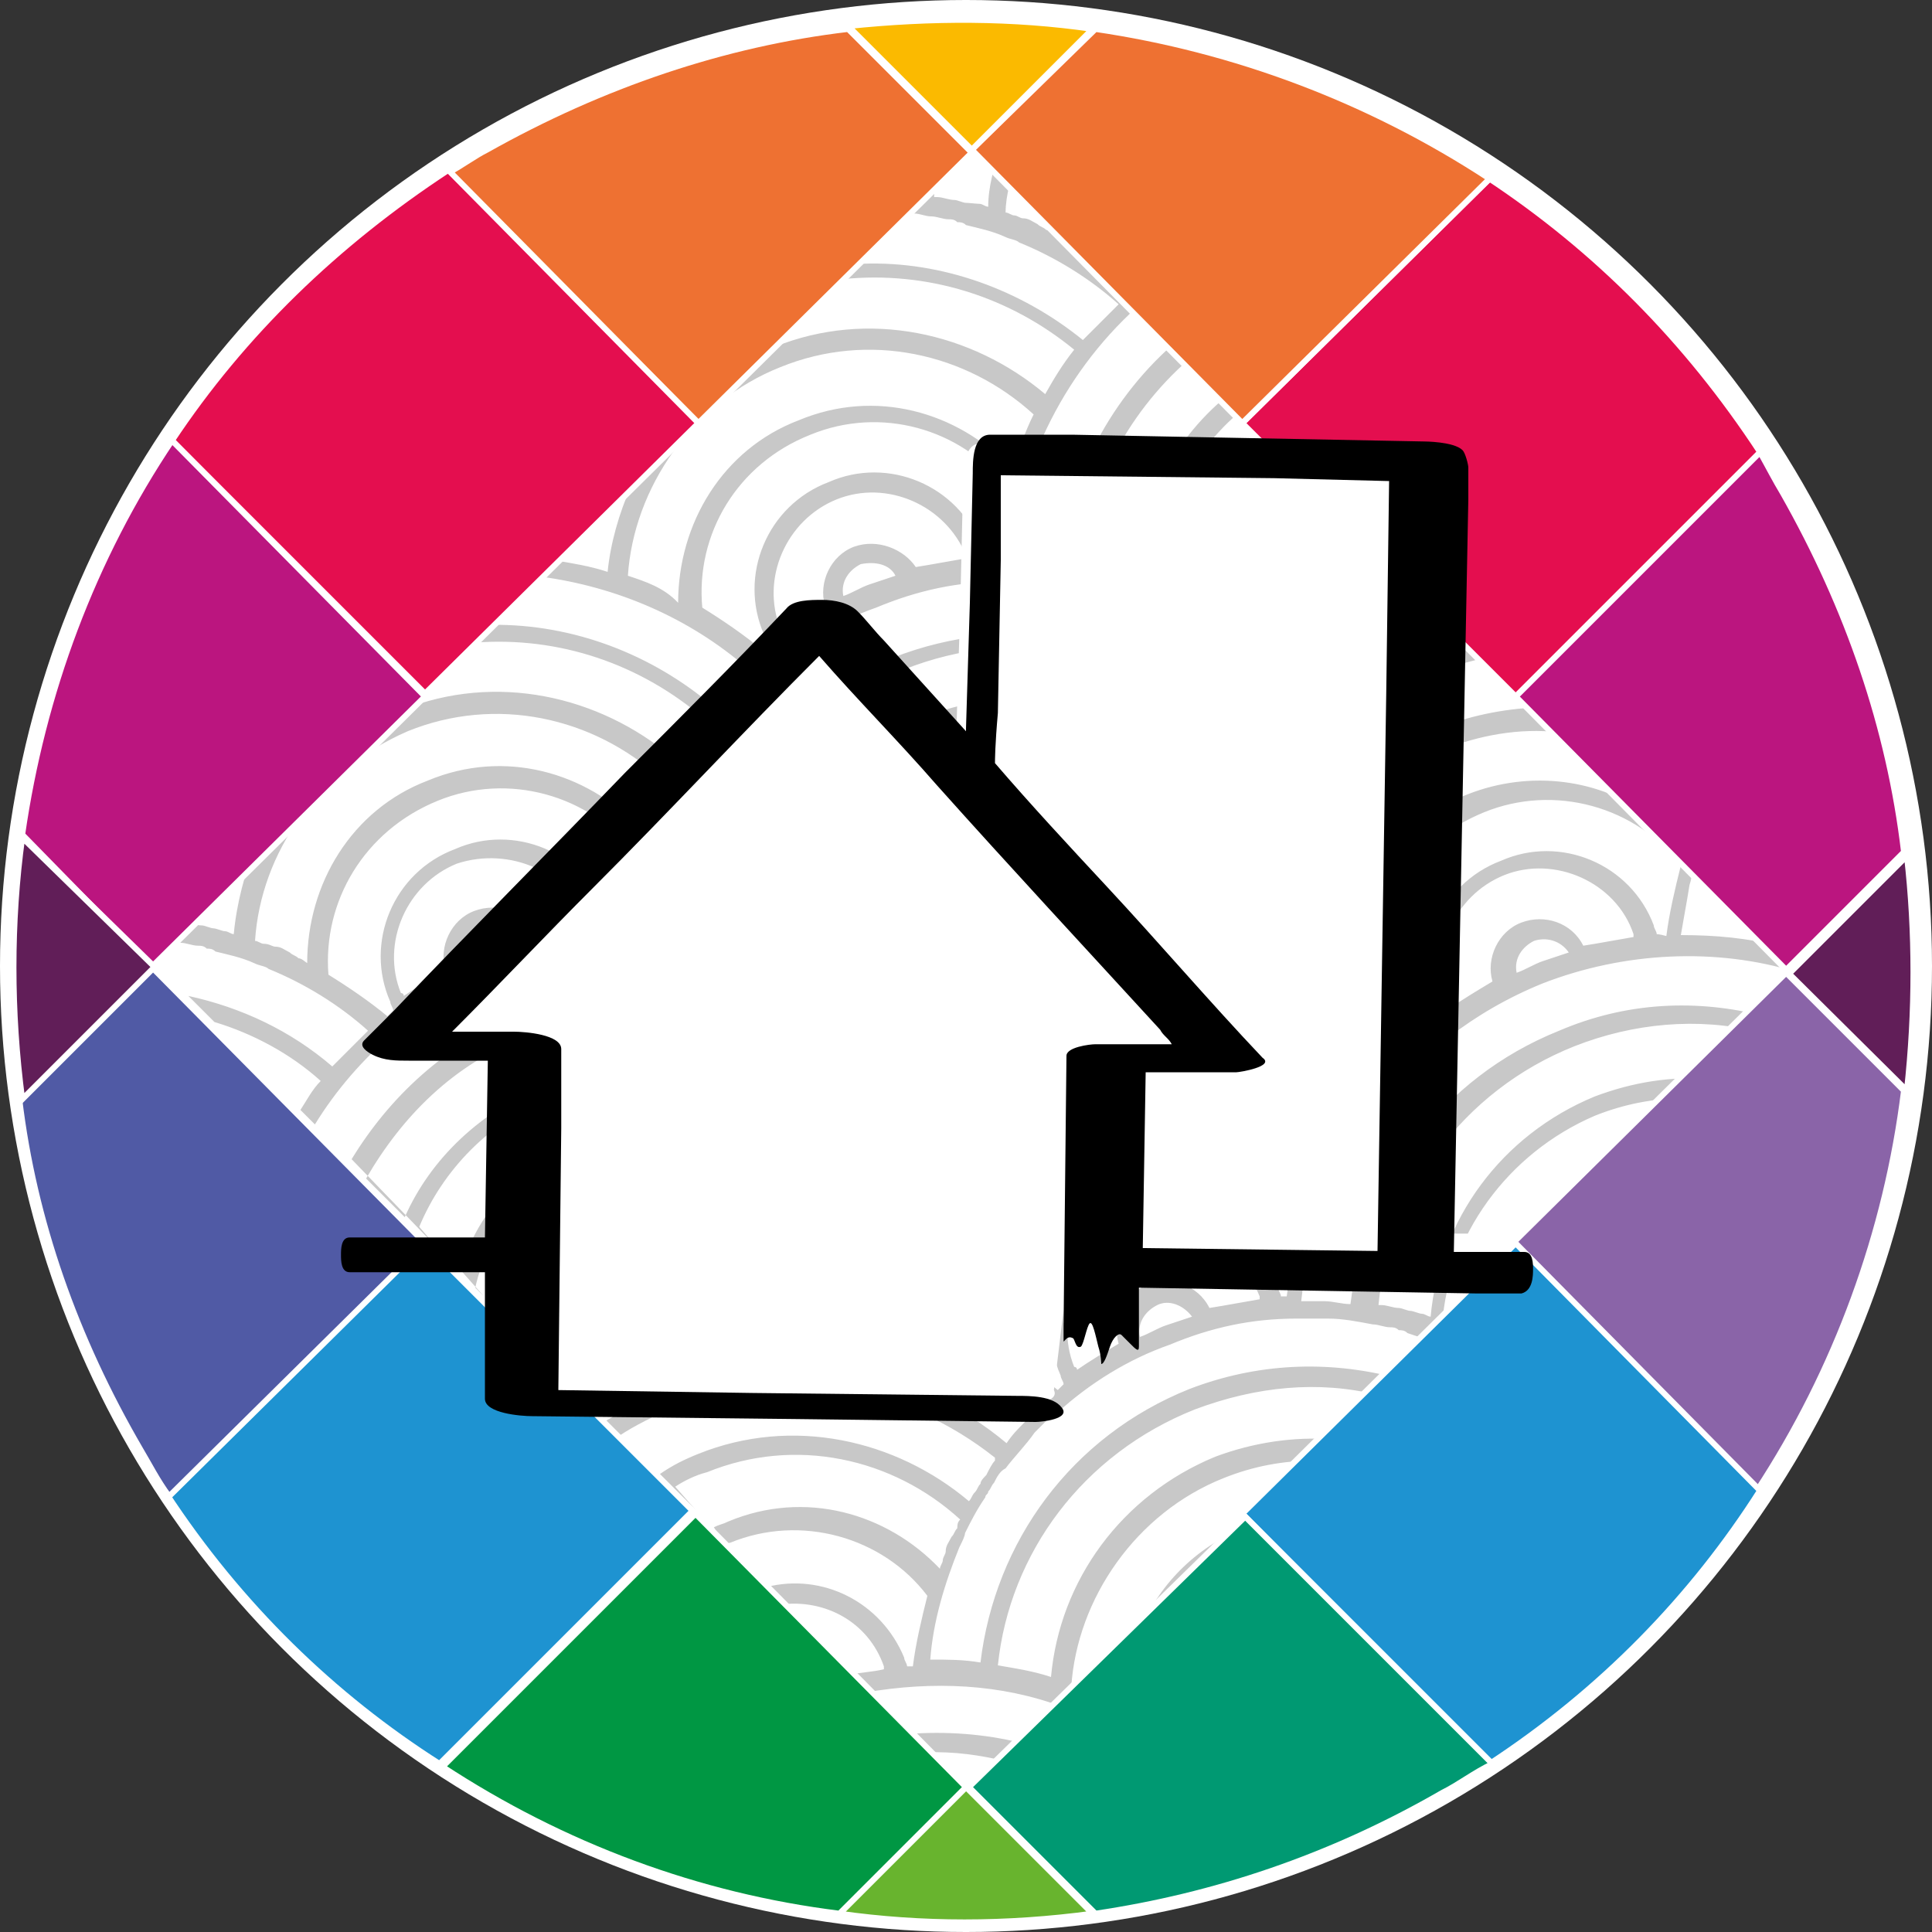
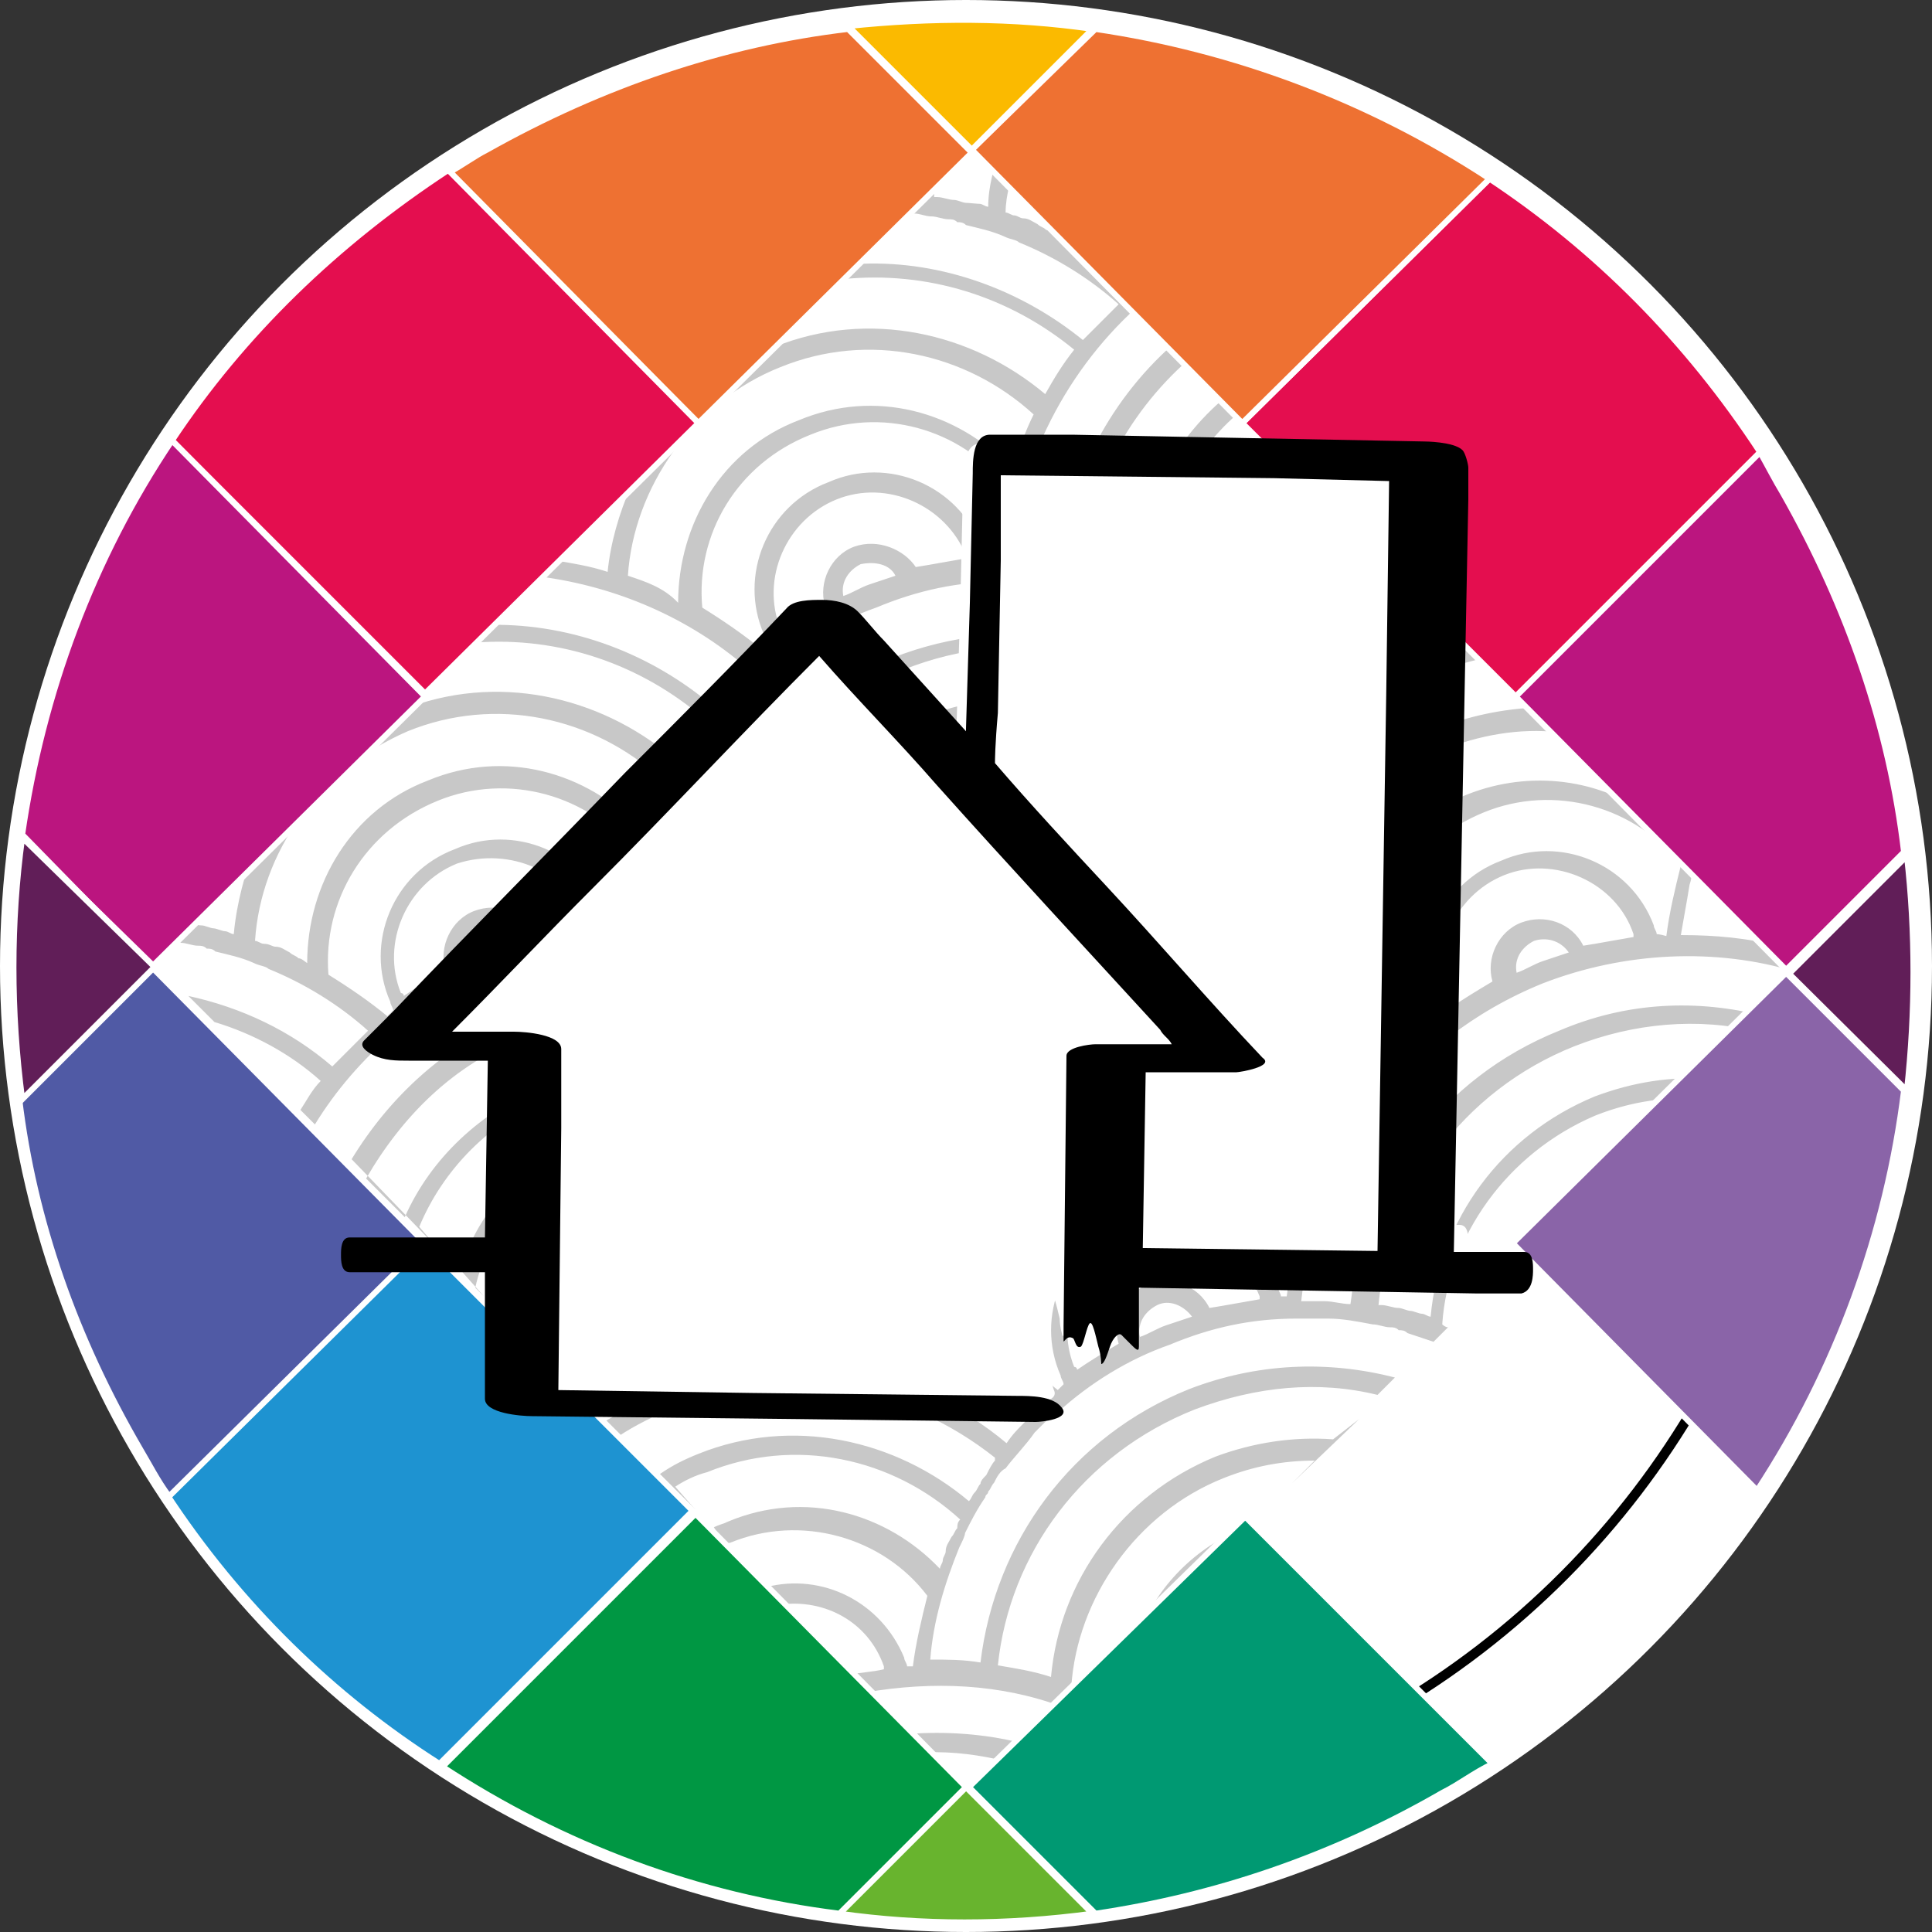
<svg xmlns="http://www.w3.org/2000/svg" version="1.1" id="Calque_1" x="0px" y="0px" viewBox="0 0 200 200" style="enable-background:new 0 0 200 200;" xml:space="preserve">
  <rect x="0" y="0" width="200" height="200" fill="#333333" stroke="none" />
  <style type="text/css">
	.st0{fill:#FFFFFF;}
	.st1{fill:#FFFFFF;stroke:#000000;stroke-miterlimit:10;}
	.st2{opacity:0.46;}
	.st3{fill:#878787;}
	.st4{fill:#611E58;stroke:#FFFFFF;stroke-width:0.605;stroke-miterlimit:10;}
	.st5{fill:#8A64A8;stroke:#FFFFFF;stroke-width:0.605;stroke-miterlimit:10;}
	.st6{fill:#1E93D1;stroke:#FFFFFF;stroke-width:0.605;stroke-miterlimit:10;}
	.st7{fill:#009972;stroke:#FFFFFF;stroke-width:0.605;stroke-miterlimit:10;}
	.st8{fill:#68B42E;stroke:#FFFFFF;stroke-width:0.605;stroke-miterlimit:10;}
	.st9{fill:#BB157F;stroke:#FFFFFF;stroke-width:0.605;stroke-miterlimit:10;}
	.st10{fill:#009743;stroke:#FFFFFF;stroke-width:0.605;stroke-miterlimit:10;}
	.st11{fill:#E40E4F;stroke:#FFFFFF;stroke-width:0.605;stroke-miterlimit:10;}
	.st12{fill:#EE7132;stroke:#FFFFFF;stroke-width:0.605;stroke-miterlimit:10;}
	.st13{fill:#505AA5;stroke:#FFFFFF;stroke-width:0.605;stroke-miterlimit:10;}
	.st14{fill:#FBBA00;stroke:#FFFFFF;stroke-width:0.605;stroke-miterlimit:10;}
</style>
  <g>
    <circle class="st0" cx="100" cy="100" r="100" />
    <circle class="st1" cx="99.5" cy="100.9" r="88.1" />
    <g class="st2">
      <g>
        <path class="st3" d="M156.9,131.1l11-10.7c0,0,0,0-0.3,0C162.7,122.3,158.7,126.3,156.9,131.1z" />
        <path class="st3" d="M16.9,100.1L16.9,100.1L16.9,100.1z" />
        <path class="st3" d="M186.1,102.5c0,0.3-0.3,0.3-0.3,0.6C185.8,102.8,185.8,102.8,186.1,102.5z" />
        <path class="st3" d="M186.4,101.9c0-0.3,0-0.9,0-1.2C186.4,101,186.4,101.3,186.4,101.9z" />
        <path class="st3" d="M16.6,98.6C16.6,98.6,16.6,98.9,16.6,98.6C16.6,98.9,16.6,98.6,16.6,98.6z" />
        <path class="st3" d="M16.6,98.3c0-0.3,0.3-0.9,0.3-1.2C16.9,97.7,16.6,98,16.6,98.3z" />
        <path class="st3" d="M16.9,99.8C16.9,99.8,16.9,99.5,16.9,99.8C16.9,99.5,16.9,99.8,16.9,99.8z" />
        <path class="st3" d="M186.4,101.9c0,0.3,0,0.3-0.3,0.6C186.1,102.2,186.1,101.9,186.4,101.9z" />
        <path class="st3" d="M16.6,99.2L16.6,99.2L16.6,99.2z" />
        <path class="st3" d="M104,182.3l4.6-4.6l-3,2.7c-3.7-0.9-7.6-1.2-11.6-0.9l4.3,4.3l-2.4-2.4C98.8,181.3,101.5,181.7,104,182.3z" />
        <path class="st3" d="M184.3,98c-3.3-0.9-6.7-1.2-10.3-1.2l0,0c0.3-1.8,0.6-3.3,0.9-5.2c0.3-0.9,0.3-1.8,0.6-2.4l-4.6-4.6     c-5.2-4-12.5-4.9-18.9-2.4c-7.9,3-12.5,10.7-12.5,18.9c-0.3,0-0.6-0.3-0.9-0.3c-0.3-0.3-0.6-0.3-0.9-0.6     c-0.6-0.3-0.9-0.6-1.5-0.6c-0.3,0-0.6-0.3-1.2-0.3c-0.3,0-0.6-0.3-0.9-0.3c0.6-9.1,6.7-17.7,15.8-21.6c4-1.5,8.2-2.1,12.2-1.5     l5.2,5.2l-6.7-7.9c-3.7,0-7.3,0.6-10.7,1.8c-9.7,4-16.1,12.8-17,22.8c-0.3,0-0.6-0.3-0.9-0.3s-1-0.5-1.3-0.5s-0.9-0.3-1.2-0.3     c-0.6,0-1.2-0.3-1.8-0.3c0,0,0,0-0.3,0c1.2-11.6,8.8-21.9,20.4-26.5c2.4-0.9,5.2-1.8,7.9-2.1L139,51.1c-5.8,2.7-8.2,9.4-5.8,15.5     c0,0.3,0.3,0.6,0.3,0.9c-0.3,0.3-0.3,0.3-0.6,0.6c-1.8-1.5-4-3-6.1-4.3c-0.6-6.7,2.7-13.1,8.2-16.4l3.3,3.3l-4.9-5.2     c-5.8,3.7-9.1,10-8.8,16.7c-0.3,0-0.6-0.3-0.9-0.3c-0.3-0.3-0.6-0.3-0.9-0.6c-0.6-0.3-0.9-0.6-1.5-0.6c-0.3,0-0.6-0.3-0.9-0.3     s-0.6-0.3-0.9-0.3c0.6-7.3,4.3-14.3,10.3-18.6l1.5,1.5l-3-3c-6.4,4.6-10.3,11.9-11,19.5c-0.3,0-0.6-0.3-0.9-0.3s-0.9-0.3-1.2-0.3     s-0.9-0.3-1.2-0.3c-0.6,0-1.2-0.3-1.8-0.3c0,0,0,0-0.3,0c0.9-8.5,5.5-16.7,12.5-22.2l-3.7-3.7l2.1,2.1     c-7.3,5.8-11.9,14.3-13.1,23.1c-0.9,0-1.8-0.3-2.7-0.3c-0.9,0-1.5,0-2.4,0c1.2-10.3,6.4-20.1,14.6-26.8l-1.5-1.5l-0.3,0.3     c-1.8-1.5-4-3-6.1-4.3c0-0.9,0-1.8,0-2.4l-1.8-1.8c-0.3,1.2-0.3,2.1-0.3,3.3c-0.3,0-0.6-0.3-0.9-0.3c-0.3-0.3-0.6-0.3-0.9-0.6     c-0.6-0.3-0.9-0.6-1.5-0.6c-0.3,0-0.6-0.3-0.9-0.3s-0.6-0.3-0.9-0.3c0-1.8,0.6-3.7,1.2-5.5l-0.3-0.6c-0.6-0.6-1.8-0.9-2.7-0.6     c0.3,0,0.9,0,1.2,0c-0.6,2.1-1.2,4-1.2,6.1c-0.3,0-0.6-0.3-0.9-0.3S100.3,21,100,21s-0.9-0.3-1.2-0.3c-0.6,0-1.2-0.3-1.8-0.3     c0,0,0,0-0.3,0V20l-7,6.7l4.9-4.6c0.6,0,1.2,0.3,1.8,0.3l0,0c0.6,0,1.2,0.3,1.8,0.3c0.3,0,0.6,0,0.9,0.3c0.3,0,0.6,0,0.9,0.3     c1.2,0.3,2.7,0.6,4,1.2c0.6,0.3,1.2,0.3,1.5,0.6c3.7,1.5,7.3,3.7,10.3,6.4c-1.2,1.2-2.4,2.4-3.7,3.7c-6.4-5.2-14.6-8.2-22.8-7.9     l-24,23.1c-1.2,2.7-2.1,5.8-2.4,8.8c-1.8-0.6-3.7-0.9-5.5-1.2c0,0,0,0,0-0.3L52.8,62l2.4-2.4c7.9,0.9,15.5,4,21.6,9.1     c-0.6,0.6-1.2,1.2-1.8,1.8s-1.2,1.2-1.8,2.1c-6.4-5.2-14.6-8.2-23.1-7.9l-32.6,32c-0.3,0-0.3,0.3-0.6,0.6c0.6,0,1.2,0,1.8,0.3     l0,0c0.6,0,1.2,0.3,1.8,0.3c0.3,0,0.6,0,0.9,0.3c0.3,0,0.6,0,0.9,0.3c1.2,0.3,2.7,0.6,4,1.2c0.6,0.3,1.2,0.3,1.5,0.6     c3.7,1.5,7.3,3.7,10.3,6.4c-1.2,1.2-2.4,2.4-3.7,3.7c-4.3-3.7-9.4-6.1-14.9-7.3l2.7,2.7c4,1.2,7.9,3.3,11,6.1     c-0.9,0.9-1.5,2.1-2.1,3l1.5,1.5c4.3-7,11-12.8,19.2-16.1c14.3-5.8,29.8-2.4,40.8,6.7c-0.6,0.6-1.2,1.2-1.8,1.8     c-0.6,0.6-1.2,1.2-1.8,2.1c-9.7-7.9-23.1-10.7-35.3-5.8c-7.6,3-13.4,8.5-17.3,14.9l8.8,9.1l-1.8-2.1c2.4-5.8,7.3-11,13.7-13.4     c9.1-3.7,19.2-1.5,26.2,4.9c-0.3,0.3-0.3,0.6-0.3,0.9c-0.3,0.3-0.3,0.6-0.6,0.9c-0.3,0.6-0.6,0.9-0.6,1.5c0,0.3-0.3,0.6-0.3,0.9     s-0.3,0.6-0.3,0.9c-5.5-5.8-14-8.2-21.9-4.9c-5.8,2.4-10,7-11.6,12.8l2.4,2.7l-0.9-0.9c1.2-5.5,5.2-10.3,10.7-12.5     c7.3-3,15.8-0.6,20.4,5.5c-0.6,2.4-1.2,4.9-1.5,7.3c-0.3,0-0.6,0-0.6,0c0-0.3-0.3-0.6-0.3-0.9c-2.4-6.4-9.7-9.4-15.8-6.7     c-5.2,2.1-8.2,7.3-7.6,12.8l4.9,5.2l-0.6-0.6c2.4-1.8,5.2-3.3,8.2-4.6c14.3-5.8,29.8-2.4,40.8,6.7c-0.6,0.6-1.2,1.2-1.8,1.8     c-0.6,0.6-1.2,1.2-1.8,2.1c-9.4-7.9-22.8-10.3-35-5.5c-2.4,0.9-4.6,2.1-6.7,3.3l1.8,1.8l-0.3-0.3c1.8-1.2,3.7-2.1,5.8-3     c11.6-4.6,24-2.1,33.2,5.2c0,0,0,0,0,0.3c-0.3,0.3-0.6,0.9-0.9,1.5c-0.3,0.3-0.6,0.6-0.6,0.9c-0.3,0.3-0.3,0.6-0.6,0.9     c-0.3,0.3-0.3,0.6-0.6,0.9c-7.6-6.4-18.3-8.8-28-4.9c-1.5,0.6-2.7,1.2-4,2.1l3.7,3.7l-2.1-2.4c0.9-0.6,2.1-1.2,3.3-1.5     c9.1-3.7,19.2-1.5,26.2,4.9c-0.3,0.3-0.3,0.6-0.3,0.9c-0.3,0.3-0.3,0.6-0.6,0.9c-0.3,0.6-0.6,0.9-0.6,1.5c0,0.3-0.3,0.6-0.3,0.9     c0,0.3-0.3,0.6-0.3,0.9c-5.5-5.8-14-8.2-21.9-4.9c-0.6,0.3-0.9,0.3-1.5,0.6L75,160c0.3,0,0.3-0.3,0.6-0.3     c7.3-3,15.8-0.6,20.4,5.5c-0.6,2.4-1.2,4.9-1.5,7.3c-0.3,0-0.6,0-0.6,0c0-0.3-0.3-0.6-0.3-0.9c-2.4-5.8-8.5-8.8-14.3-7.3L75,160     l5.8,6.1c4.6-0.6,9.1,1.8,10.7,6.4v0.3c-1.2,0.3-2.4,0.3-3.7,0.6l1.8,1.8c7-1.2,14-0.9,20.4,1.5l19.2-18.6h-0.3     c-5.2,2.1-9.1,6.1-11,11l-6.1,5.8c-0.3,0-0.6-0.3-0.9-0.3c0.6-9.1,6.7-18,15.8-21.6c3-1.2,6.1-1.8,9.4-1.8l-2.4,2.4l7-6.7     L138,149c-4-0.3-8.2,0.3-12.2,1.8c-9.7,4-16.1,12.8-17,22.8c-1.8-0.6-3.7-0.9-5.5-1.2c1.2-11.6,8.8-21.9,20.4-26.5     c6.4-2.4,12.8-3,18.9-1.5l1.8-1.8c-7-1.8-14.3-1.5-21.3,1.2c-12.2,4.9-20.1,15.8-21.6,28.3c-1.8-0.3-3.3-0.3-5.2-0.3     c0.3-4,1.5-7.9,3-11.6c0.3-0.6,0.6-1.2,0.6-1.5c0.6-1.2,1.2-2.4,2.1-3.7c0-0.3,0.3-0.3,0.3-0.6c0.3-0.3,0.3-0.6,0.6-0.9     c0.3-0.6,0.6-1.2,1.2-1.5l0,0c0.9-1.2,2.1-2.4,3-3.7c0.6-0.6,1.2-1.2,1.8-1.8c0.3,0,0.3-0.3,0.6-0.3c3.3-3,7.3-5.5,11.6-7     c4.3-1.8,8.5-2.7,13.1-2.7c0.3,0,0.6,0,0.9,0c0.9,0,1.5,0,2.4,0c1.5,0,3,0.3,4.6,0.6l0,0c0.6,0,1.2,0.3,1.8,0.3     c0.3,0,0.6,0,0.9,0.3c0.3,0,0.6,0,0.9,0.3c0.9,0.3,1.8,0.6,2.7,0.9l1.5-1.5c-0.3,0-0.6-0.3-0.6-0.3c0.6-9.1,6.7-17.7,15.8-21.6     c3-1.2,6.1-1.8,9.1-1.8l8.5-8.5c-7-1.8-14.3-1.5-21.3,1.5c-12.2,4.9-20.1,15.8-21.6,28.3c-0.9,0-1.8-0.3-2.7-0.3s-1.5,0-2.4,0     c1.5-14.3,10.7-27.1,25-32.9c8.5-3.3,18-3.7,26.2-1.2c0-0.6-0.3-0.9-0.6-1.2l-4-4.6L184.3,98z M69.3,135.7     c-0.9,0.3-1.8,0.6-2.7,0.9c-0.9,0.3-1.8,0.9-2.7,1.2c-0.3-1.5,0.6-2.7,1.8-3.3C66.8,134.2,68.3,134.5,69.3,135.7z M76.3,133.9     v0.3c-1.8,0.3-3.3,0.6-5.2,0.9c-1.2-2.4-4-3.3-6.4-2.4c-2.4,0.9-3.7,3.7-3,6.1c-1.5,0.9-3,1.8-4.3,2.7c0,0,0-0.3-0.3-0.3     c-2.1-5.2,0.6-11.3,5.8-13.4C68,126,74.1,128.4,76.3,133.9z M163,108.3c6.1-2.4,12.8-3,18.9-1.5l-4.9,4.9     c-4-0.3-7.9,0.3-11.9,1.8c-9.7,4-16.1,12.8-17,22.8c-0.3,0-0.6-0.3-0.9-0.3s-0.9-0.3-1.2-0.3s-0.9-0.3-1.2-0.3     c-0.6,0-1.2-0.3-1.8-0.3c0,0,0,0-0.3,0C143.8,123.5,151.4,112.9,163,108.3z M135,66c-2.1-5.2,0.3-11.3,5.5-13.4l4.3,4.3     c-0.6,0-1.5,0-2.1,0.3c-2.4,0.9-3.7,3.7-3,6.1c-1.5,0.9-3,1.8-4.3,2.7C135,66,135,66,135,66z M146.9,60.2     c-0.9,0.3-1.8,0.6-2.7,0.9c-0.9,0.3-1.8,0.9-2.7,1.2c-0.3-1.5,0.6-2.7,1.8-3.3C144.7,58.7,146.3,59,146.9,60.2z M145,63.3     c1.5-0.6,3-1.2,4.6-1.5l4.3,4.3c-2.4,0.3-4.6,0.9-6.7,1.8c-12.2,4.9-20.1,15.8-21.6,28.3c-0.9,0-1.8-0.3-2.7-0.3     c-0.9,0-1.5,0-2.4,0C121.6,81.8,130.7,69,145,63.3z M100.9,88.5c-6.4,2.4-9.4,9.7-6.7,15.8c0,0.3,0.3,0.6,0.3,0.9     c-0.3,0.3-0.3,0.3-0.6,0.6c-1.8-1.5-4-3-6.1-4.3c-0.6-7.6,3.7-14.9,11.3-18c7.3-3,15.8-0.6,20.4,5.5c-0.6,2.4-1.2,4.9-1.5,7.3     c-0.3,0-0.6,0-0.6,0c0-0.3-0.3-0.6-0.3-0.9C114.3,88.8,107.3,85.8,100.9,88.5z M103.7,94.9c-2.4,0.9-3.7,3.7-3,6.1     c-1.5,0.9-3,1.8-4.3,2.7c0,0,0-0.3-0.3-0.3c-2.1-5.2,0.6-11.3,5.8-13.4s11.3,0.6,13.4,5.8v0.3c-1.8,0.3-3.3,0.6-5.2,0.9     C108.8,94.9,106.1,94,103.7,94.9z M108.2,98c-0.9,0.3-1.8,0.6-2.7,0.9c-0.9,0.3-1.8,0.9-2.7,1.2c-0.3-1.5,0.6-2.7,1.8-3.3     C105.8,96.4,107.3,96.7,108.2,98z M104,50.2c-0.6,2.4-1.2,4.9-1.5,7.3c-0.3,0-0.6,0-0.6,0c0-0.3-0.3-0.6-0.3-0.9     c-2.4-6.4-9.7-9.4-15.8-6.7c-6.4,2.4-9.4,9.7-6.7,15.8c0,0.3,0.3,0.6,0.3,0.9c-0.3,0.3-0.3,0.3-0.6,0.6c-1.8-1.5-4-3-6.1-4.3     C72,55.3,76.3,48,83.9,45C91.2,42,99.4,44.4,104,50.2z M88.4,56.6c-2.4,0.9-3.7,3.7-3,6.1c-1.5,0.9-3,1.8-4.3,2.7     c0,0,0-0.3-0.3-0.3c-2.1-5.2,0.6-11.3,5.8-13.4c5.2-2.1,11.3,0.6,13.4,5.8v0.3c-1.8,0.3-3.3,0.6-5.2,0.9     C93.6,56.9,90.9,55.7,88.4,56.6z M92.7,59.6c-0.9,0.3-1.8,0.6-2.7,0.9c-0.9,0.3-1.8,0.9-2.7,1.2c-0.3-1.5,0.6-2.7,1.8-3.3     C90.6,58.1,92.1,58.4,92.7,59.6z M87.2,28.9c8.8-0.9,17.3,1.8,24,7.3c-1.2,1.5-2.1,3-3,4.6c-7.6-6.4-18.3-8.8-28-4.9     c-0.3,0-0.3,0.3-0.6,0.3L87.2,28.9z M65,59.6c0.6-9.1,6.7-18,15.8-21.6c9.1-3.7,19.2-1.5,26.2,4.9c-0.9,1.8-1.5,3.7-2.4,5.5     c-5.5-5.8-14-8.2-21.9-4.9c-7.9,3-12.5,10.7-12.5,18.9C68.7,60.8,66.8,60.2,65,59.6z M48.3,66.6c8.8-0.9,17.3,1.8,24,7.3     c0,0,0,0,0,0.3c-0.3,0.3-0.6,0.9-0.9,1.5c-0.3,0.3-0.6,0.6-0.6,0.9c-0.3,0.3-0.3,0.6-0.6,0.9c-0.3,0.3-0.3,0.6-0.6,0.9     c-7.6-6.4-18.3-8.8-28-4.9c-0.3,0-0.3,0.3-0.6,0.3L48.3,66.6z M24.2,96.7c-0.3,0-0.6-0.3-0.9-0.3s-0.9-0.3-1.2-0.3     c-0.3,0-0.9-0.3-1.2-0.3c-0.6,0-1.2-0.3-1.8-0.3c0,0,0,0-0.3,0c0,0,0,0,0-0.3l7.6-7.6C25.4,90.3,24.5,93.4,24.2,96.7z M30.9,99.2     c-0.3-0.3-0.6-0.3-0.9-0.6c-0.6-0.3-0.9-0.6-1.5-0.6c-0.3,0-0.6-0.3-1.2-0.3c-0.3,0-0.6-0.3-0.9-0.3C27,88.2,33,79.7,42.2,75.7     c9.1-3.7,19.2-1.5,26.2,4.9C68,80.9,68,81.2,68,81.5c-0.3,0.3-0.3,0.6-0.6,0.9c-0.3,0.6-0.6,0.9-0.6,1.5c0,0.3-0.3,0.6-0.3,0.9     s-0.3,0.6-0.3,0.9c-5.5-5.8-14-8.2-21.9-4.9c-7.9,3-12.5,10.7-12.5,18.9C31.5,99.5,31.2,99.2,30.9,99.2z M54,97.3     c-0.9,0.3-1.8,0.6-2.7,0.9s-1.8,0.9-2.7,1.2c-0.3-1.5,0.6-2.7,1.8-3.3C51.6,95.8,53.1,96.1,54,97.3z M60.7,95.5v0.3     c-1.8,0.3-3.3,0.6-5.2,0.9c-1.2-2.4-4-3.3-6.4-2.4s-3.7,3.7-3,6.1c-1.5,0.9-3,1.8-4.3,2.7c0,0,0-0.3-0.3-0.3     c-2.1-5.2,0.6-11.3,5.8-13.4C52.8,87.6,58.9,90.3,60.7,95.5z M63.2,95.5c0-0.3-0.3-0.6-0.3-0.9c-2.4-6.4-9.7-9.4-15.8-6.7     c-6.4,2.4-9.4,9.7-6.7,15.8c0,0.3,0.3,0.6,0.3,0.9c-0.3,0.3-0.3,0.3-0.6,0.6c-1.8-1.5-4-3-6.1-4.3c-0.6-7.6,3.7-14.9,11.3-18     c7.3-3,15.8-0.6,20.4,5.5c-0.6,2.4-1.2,4.9-1.5,7.3C63.5,95.5,63.2,95.5,63.2,95.5z M65.9,95.5c0.3-4,1.5-7.9,3-11.6     c0.3-0.6,0.6-1.2,0.6-1.5c0.6-1.2,1.2-2.4,2.1-3.7c0-0.3,0.3-0.6,0.3-0.6c0.3-0.3,0.3-0.6,0.6-0.9c0.3-0.6,0.6-1.2,1.2-1.5l0,0     c0.9-1.2,1.8-2.4,3-3.7c0.6-0.6,1.2-1.2,1.8-1.8c0.3,0,0.3-0.3,0.6-0.3c3.3-3,7.3-5.5,11.6-7c4.3-1.8,8.5-2.7,13.1-2.7     c0.3,0,0.6,0,0.9,0c0.9,0,1.5,0,2.4,0c1.5,0,3,0.3,4.6,0.6l0,0c0.6,0,1.2,0.3,1.8,0.3c0.3,0,0.6,0,0.9,0.3c0.3,0,0.6,0,0.9,0.3     c1.2,0.3,2.7,0.6,4,1.2c0.6,0.3,1.2,0.3,1.5,0.6c3.7,1.5,7.3,3.7,10.3,6.4c-1.2,1.2-2.4,2.4-3.7,3.7c-9.4-7.9-22.8-10.3-35-5.5     C80.5,73,72.6,84,71.1,96.4C69.3,95.5,67.7,95.5,65.9,95.5z M73.2,95.8c1.2-11.6,8.8-21.9,20.4-26.5s24-2.1,33.2,5.2     c-1.2,1.5-2.1,3-3,4.6c-7.6-6.4-18.3-8.8-28-4.9C86,78.2,79.6,87,78.7,97C76.6,96.7,75,96.1,73.2,95.8z M80.5,97.7     c0.6-9.1,6.7-18,15.8-21.6c9.1-3.7,19.2-1.5,26.2,4.9c-0.9,1.8-1.5,3.7-2.4,5.5c-5.5-5.8-14-8.2-21.9-4.9     c-7.9,3-12.5,10.7-12.5,18.9C84.2,99.2,82.3,98.6,80.5,97.7z M56.5,112.3c-6.7,2.7-11.9,7.6-14.6,13.7l-4-4     c3.7-6.4,9.1-11.9,16.4-14.6c11.6-4.6,24-2.1,33.2,5.2c0,0,0,0,0,0.3c-0.3,0.3-0.6,0.9-0.9,1.5c-0.3,0.3-0.6,0.6-0.6,0.9     c-0.3,0.3-0.3,0.6-0.6,0.9c-0.3,0.3-0.3,0.6-0.6,0.9C77.2,110.4,66.5,108.3,56.5,112.3z M123.4,136.3c-0.9,0.3-1.8,0.6-2.7,0.9     c-0.9,0.3-1.8,0.9-2.7,1.2c-0.3-1.5,0.6-2.7,1.8-3.3C121,134.5,122.5,135.1,123.4,136.3z M130.4,134.2v0.3     c-1.8,0.3-3.3,0.6-5.2,0.9c-1.2-2.4-4-3.3-6.4-2.4c-2.4,0.9-3.7,3.7-3,6.1c-1.5,0.9-3,1.8-4.3,2.7c0,0,0-0.3-0.3-0.3     c-2.1-5.2,0.6-11.3,5.8-13.4C122.2,126.6,128.3,129,130.4,134.2z M134.7,126.9c-0.6,2.4-1.2,4.9-1.5,7.3c-0.3,0-0.6,0-0.6,0     c0-0.3-0.3-0.6-0.3-0.9c-2.4-6.4-9.7-9.4-15.8-6.7c-6.4,2.4-9.4,9.7-6.7,15.8c0,0.3,0.3,0.6,0.3,0.9c-0.3,0.3-0.3,0.3-0.6,0.6     c-1.8-1.5-4-3-6.1-4.3c-0.6-7.6,3.7-14.9,11.3-18C121.6,118.7,129.8,121.1,134.7,126.9z M135.3,124.7c-5.5-5.8-14-8.2-21.9-4.9     c-7.9,3-12.5,10.7-12.5,18.9c-1.8-0.9-3.7-1.5-5.5-2.4c0.6-9.1,6.7-17.7,15.8-21.6c9.1-3.7,19.2-1.5,26.2,4.9     C136.8,121.1,135.9,122.9,135.3,124.7z M138.7,117.4c-7.6-6.4-18.3-8.8-28-4.9c-9.7,4-16.1,12.8-17,22.8     c-1.8-0.6-3.7-0.9-5.5-1.2c1.2-11.6,8.8-21.9,20.4-26.5s24-2.1,33.2,5.2C140.8,114.4,139.6,115.9,138.7,117.4z M142.9,111.3     c-9.4-7.9-22.8-10.3-35-5.5c-12.2,4.9-20.1,15.8-21.6,28.3c-1.5-0.3-3.3-0.3-5.2-0.3c0.3-4,1.5-7.9,3-11.6     c0.3-0.6,0.6-1.2,0.6-1.5c0.6-1.2,1.2-2.4,2.1-3.7c0-0.3,0.3-0.3,0.3-0.6c0.3-0.3,0.3-0.6,0.6-0.9c0.3-0.6,0.6-1.2,1.2-1.5l0,0     c0.9-1.2,2.1-2.4,3-3.7c0.6-0.6,1.2-1.2,1.8-1.8c0.3,0,0.3-0.3,0.6-0.3c3.3-3,7.3-5.5,11.6-7c4.3-1.8,8.5-2.7,13.1-2.7     c0.3,0,0.6,0,0.9,0c0.9,0,1.5,0,2.4,0c1.5,0,3,0.3,4.6,0.6l0,0c0.6,0,1.2,0.3,1.8,0.3c0.3,0,0.6,0,0.9,0.3c0.3,0,0.6,0,0.9,0.3     c1.2,0.3,2.7,0.6,4,1.2c0.6,0.3,1.2,0.3,1.5,0.6c3.7,1.5,7.3,3.7,10.3,6.4C145.3,108.9,144.1,110.1,142.9,111.3z M162.4,98.6     c-0.9,0.3-1.8,0.6-2.7,0.9s-1.8,0.9-2.7,1.2c-0.3-1.5,0.6-2.7,1.8-3.3C160,97,161.5,97.3,162.4,98.6z M169.1,96.7V97     c-1.8,0.3-3.3,0.6-5.2,0.9c-1.2-2.4-4-3.3-6.4-2.4s-3.7,3.7-3,6.1c-1.5,0.9-3,1.8-4.3,2.7c0,0,0-0.3-0.3-0.3     c-2.1-5.2,0.6-11.3,5.8-13.4C160.9,88.5,167.3,91.3,169.1,96.7z M171.5,96.7c0-0.3-0.3-0.6-0.3-0.9c-2.4-6.4-9.7-9.4-15.8-6.7     c-6.4,2.4-9.4,9.7-6.7,15.8c0,0.3,0.3,0.6,0.3,0.9c-0.3,0.3-0.3,0.3-0.6,0.6c-1.8-1.5-4-3-6.1-4.3c-0.6-7.6,3.7-14.9,11.3-18     c7.3-3,15.8-0.6,20.4,5.5c-0.6,2.4-1.2,4.9-1.5,7.3C171.8,96.7,171.5,96.7,171.5,96.7z" />
        <path class="st3" d="M101.2,15.2c-0.3,0-0.3,0.3-0.6,0.3C100.9,15.5,101.2,15.5,101.2,15.2z" />
        <path class="st3" d="M101.8,15.2c-0.3,0-0.3,0-0.6,0.3C101.5,15.2,101.8,15.2,101.8,15.2z" />
      </g>
    </g>
    <g>
      <path class="st4" d="M197.4,112.9c0.9-8.2,0.9-16.4,0-24.3l-12.2,12.2L197.4,112.9z" />
      <path class="st5" d="M156.6,128.7l25.3,25.6c8.2-12.5,13.4-26.8,15.2-41.4l-12.2-12.2L156.6,128.7z" />
-       <path class="st6" d="M128.6,156.7l25.6,25.9c11.6-7.6,21-17.3,28-28.3l-25.3-25.6L128.6,156.7z" />
      <path class="st7" d="M100.3,185l13.1,13.1c12.2-1.8,24.3-5.8,35.9-12.5c1.8-0.9,3.3-2.1,5.2-3L128.9,157L100.3,185z" />
      <path class="st8" d="M86.9,198.1c8.5,1.2,17.3,1.2,26.2,0L100,185L86.9,198.1z" />
      <path class="st9" d="M184.9,100.4l12.2-12.2c-1.5-12.8-5.8-25.3-12.5-37.1c-0.9-1.5-1.5-2.7-2.4-4.3l-25.3,25.3L184.9,100.4z" />
      <path class="st10" d="M72,156.7l-26.2,26.2c12.5,8.2,26.5,13.4,41.1,15.2L100,185L72,156.7z" />
      <path class="st11" d="M156.9,72.1l25.3-25.3c-7.6-11.6-17-21-28-28.3l-25.6,25.3L156.9,72.1z" />
      <path class="st6" d="M43.7,128.4l-26.5,26.2c7.6,11.6,17.3,21,28.3,28l26.2-26.2L43.7,128.4z" />
      <path class="st12" d="M128.6,43.8l25.6-25.3C141.7,10.3,127.7,5.1,113.4,3l-12.8,12.5L128.6,43.8z" />
      <path class="st13" d="M15.7,100.1L2,113.8c1.5,12.5,5.8,24.7,12.5,36.2c0.9,1.5,1.8,3.3,3,4.9L44,128.7L15.7,100.1z" />
      <path class="st14" d="M113.1,3c-8.2-1.2-16.7-1.2-25.3-0.3l12.8,12.8L113.1,3z" />
      <path class="st12" d="M100.6,15.8L87.8,3C75,4.5,62.3,8.8,50.4,15.5c-1.2,0.6-2.4,1.5-4,2.4l25.9,25.9L100.6,15.8z" />
      <path class="st11" d="M72.3,43.8L46.4,17.6c-11.6,7.6-21.3,17-28.6,28L44,71.8L72.3,43.8z" />
      <path class="st9" d="M44,72.1L17.8,45.6C9.6,57.8,4.4,71.8,2.3,86.4l13.4,13.7L44,72.1z" />
      <path class="st4" d="M2.3,86.7c-1.2,8.8-1.2,18,0,27.1L16,100.1L2.3,86.7z" />
    </g>
    <g>
-       <path class="st0" d="M109.1,143.9c0.6,1.2-2.1,1.5-2.7,1.5l-24-0.3l-26.5-0.3c-0.9,0-4.6,0-4.6-1.8v-7.9l0.3-26.2h-7.9    c-1.2,0-2.4,0-3.7-0.6c-0.6-0.3-1.5-0.9-0.9-1.5c0.9-0.9,1.8-1.8,2.7-3c7.7-8,15.6-15.9,23.2-23.8c5.5-5.5,10.7-11,16.1-16.4    c0.9-0.9,2.4-0.9,3.7-0.9c1.2,0,2.7,0.3,3.3,1.2c0.9,0.9,1.8,2.1,2.7,3c2.7,3,5.5,6.1,8.2,9.1v-0.3L99.4,63l0.3-13.1    c0-0.9,0-4,1.8-4h8.2l35.3,0.6c0,0,3,0,4,0.9l0,0c0.3,0.3,0.6,1.2,0.6,1.8v3.3l-1.2,75.2h2.4h4.3c0.9,0,0.9,1.2,0.9,1.8l0,0l0,0    l0,0l0,0c0,0.6,0,1.8-0.9,1.8h-4.3h-33.2v6.1c0,0.6-0.3,0.3-0.9-0.3c-0.3-0.3-0.6-0.6-0.6-0.9c-0.3-0.3-0.9,0.3-1.2,1.2    c-0.3,0.9-0.6,1.8-0.9,1.8c0,0-0.3-0.9-0.3-1.8c-0.3-1.2-0.6-2.7-0.9-2.4s-0.6,2.1-0.9,2.4c-0.3,0.3-0.6-0.9-0.9-0.9    s-0.9,0.9-0.9,0.3v-1.2" />
+       <path class="st0" d="M109.1,143.9c0.6,1.2-2.1,1.5-2.7,1.5l-24-0.3l-26.5-0.3c-0.9,0-4.6,0-4.6-1.8v-7.9l0.3-26.2h-7.9    c-1.2,0-2.4,0-3.7-0.6c-0.6-0.3-1.5-0.9-0.9-1.5c0.9-0.9,1.8-1.8,2.7-3c7.7-8,15.6-15.9,23.2-23.8c5.5-5.5,10.7-11,16.1-16.4    c0.9-0.9,2.4-0.9,3.7-0.9c1.2,0,2.7,0.3,3.3,1.2c0.9,0.9,1.8,2.1,2.7,3c2.7,3,5.5,6.1,8.2,9.1v-0.3L99.4,63l0.3-13.1    c0-0.9,0-4,1.8-4h8.2l35.3,0.6l0,0c0.3,0.3,0.6,1.2,0.6,1.8v3.3l-1.2,75.2h2.4h4.3c0.9,0,0.9,1.2,0.9,1.8l0,0l0,0    l0,0l0,0c0,0.6,0,1.8-0.9,1.8h-4.3h-33.2v6.1c0,0.6-0.3,0.3-0.9-0.3c-0.3-0.3-0.6-0.6-0.6-0.9c-0.3-0.3-0.9,0.3-1.2,1.2    c-0.3,0.9-0.6,1.8-0.9,1.8c0,0-0.3-0.9-0.3-1.8c-0.3-1.2-0.6-2.7-0.9-2.4s-0.6,2.1-0.9,2.4c-0.3,0.3-0.6-0.9-0.9-0.9    s-0.9,0.9-0.9,0.3v-1.2" />
    </g>
    <g>
      <g>
        <g>
          <path d="M158.7,131.4L158.7,131.4c0-0.6,0-1.8-0.9-1.8h-4.6h-2.7l1.5-77.9v-3.3c0-0.3-0.3-1.5-0.6-1.8l0,0c-0.9-0.9-4-0.9-4-0.9      L111,45h-8.5c-1.8,0-1.8,2.7-1.8,4l-0.3,13.4l-0.4,13c0,0,0,0,0,0.3c-2.7-3-5.8-6.4-8.5-9.4c-0.9-0.9-1.8-2.1-2.7-3      c-0.9-0.9-2.4-1.2-3.7-1.2c-1.2,0-3,0-3.7,0.9c-5.5,5.8-11,11.3-16.7,17c-7.9,8.2-16.1,16.4-24,24.7c-0.9,0.9-2.1,2.1-3,3      c-0.6,0.6,0.3,1.2,0.9,1.5c1.2,0.6,2.4,0.6,3.7,0.6h8.2l-0.3,18.3h-9.4h-4.6c-0.9,0-0.9,1.2-0.9,1.8l0,0l0,0l0,0l0,0      c0,0.6,0,1.8,0.9,1.8h4.6h9.4v4.9v8.2c0,1.5,3.7,1.8,4.9,1.8l27.4,0.3l24.7,0.3c0.6,0,3.7-0.3,2.7-1.5c-0.9-1.2-3.3-1.2-4.6-1.2      l-27.4-0.3l-20.1-0.3l0.3-27.1v-8.2c0-1.5-3.7-1.8-4.9-1.8h-6.4c4.9-4.9,9.7-10,14.6-14.9c7.9-7.9,15.5-16.1,23.4-24      c4,4.6,8.2,8.8,12.2,13.4c7.6,8.5,15.5,17,23.1,25.3c0.3,0.6,0.9,0.9,1.2,1.5h-7.9c-0.6,0-3,0.3-3,1.2l-0.3,28v1.5      c0,0.3,0.3-0.6,0.9-0.3c0.3,0,0.3,1.2,0.9,0.9c0.3-0.3,0.6-2.1,0.9-2.4c0.3-0.3,0.6,1.2,0.9,2.4c0.3,0.9,0.3,1.8,0.3,1.8      c0.3,0,0.6-0.9,0.9-1.8c0.3-0.9,0.9-1.5,1.2-1.2c0.3,0.3,0.6,0.6,0.9,0.9c0.6,0.6,0.9,0.9,0.9,0.3v-6.1l35,0.6h4.6      C158.7,133.6,158.7,132,158.7,131.4L158.7,131.4C158.7,131.7,158.7,131.4,158.7,131.4L158.7,131.4z M118.6,111L118.6,111h9.4      c0.3,0,4-0.6,2.7-1.5c-5.5-5.8-10.7-11.9-16.1-17.7c-4-4.3-7.9-8.5-11.6-12.8c0-0.3,0-1.8,0.3-5.2l0.3-15.8v-8.8l28.3,0.3      l11.9,0.3L143.5,72l-0.9,57.5l-24.3-0.3L118.6,111z" />
        </g>
      </g>
    </g>
  </g>
</svg>